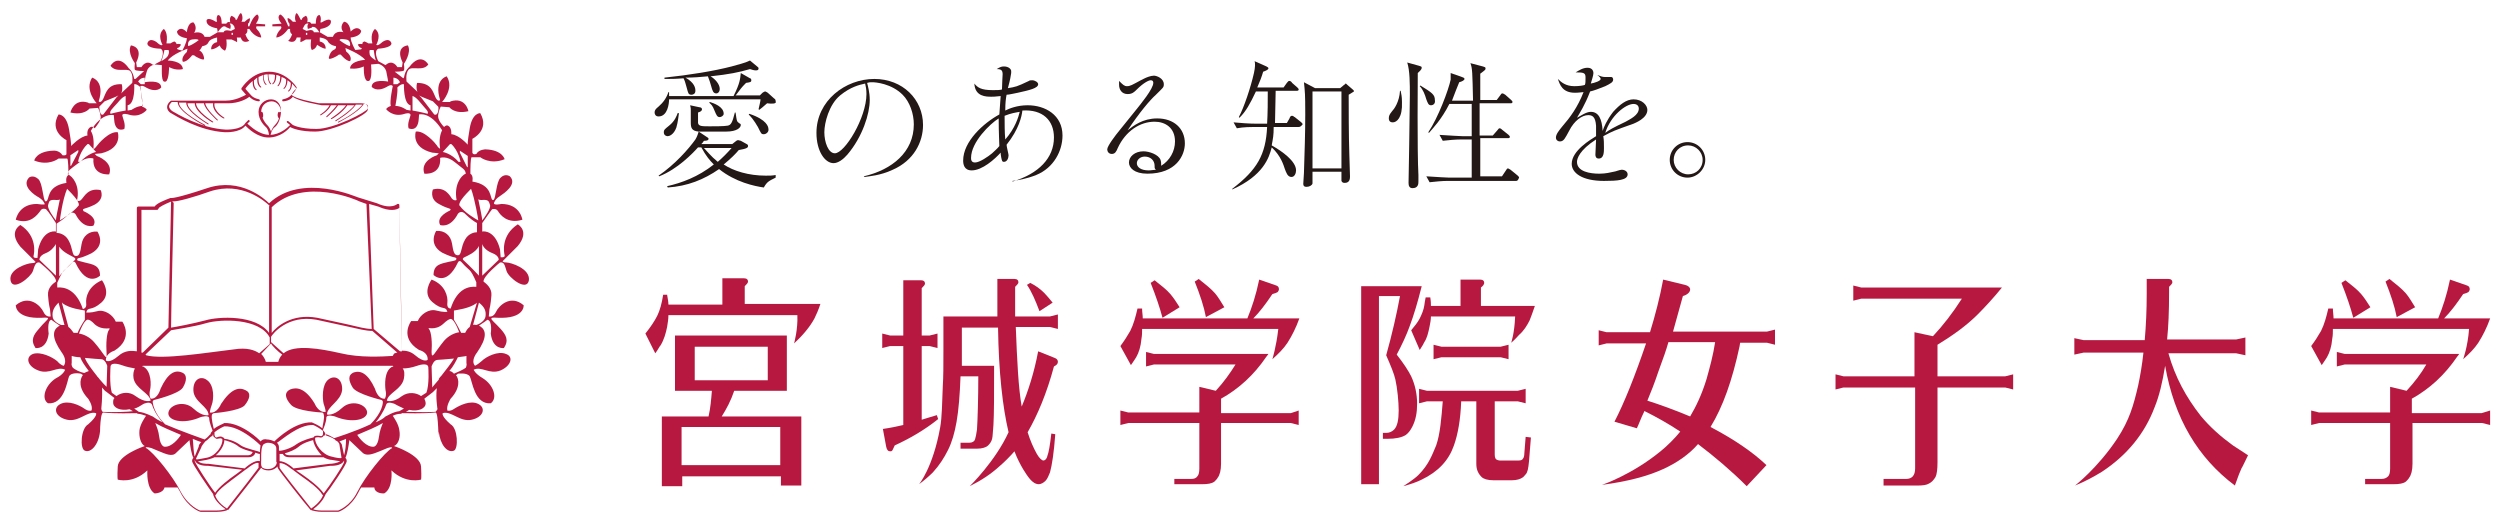
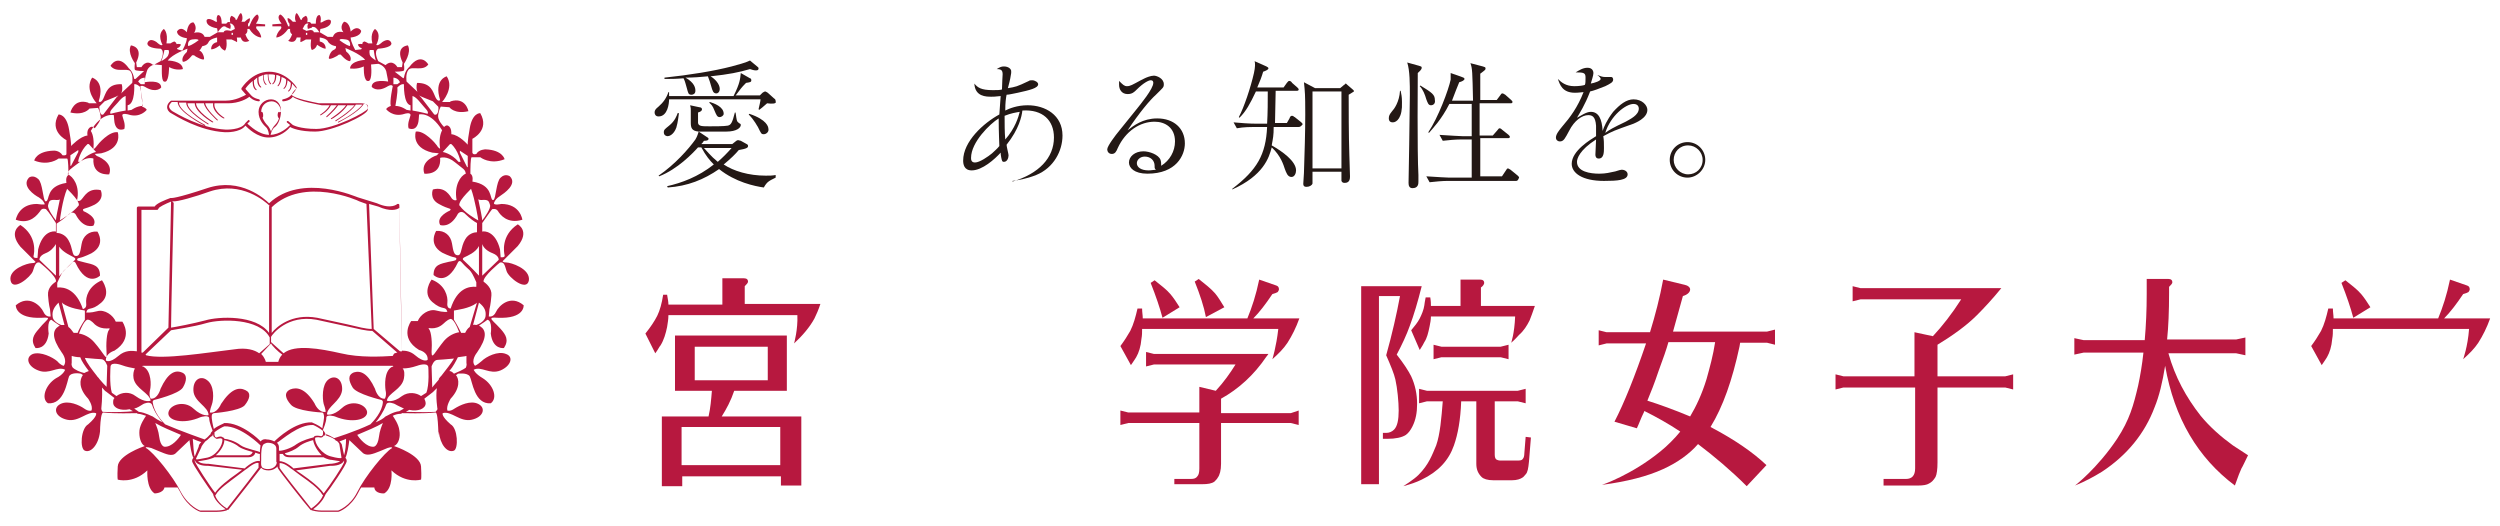
<svg xmlns="http://www.w3.org/2000/svg" version="1.1" id="レイヤー_1" x="0px" y="0px" width="380px" height="80px" viewBox="0 0 380 80" style="enable-background:new 0 0 380 80;" xml:space="preserve">
  <style type="text/css">
	.st0{fill:#231815;}
	.st1{fill:#B7183F;}
</style>
  <g>
    <g>
      <g>
        <path class="st0" d="M116.6,15.7c-0.7,0.6-0.9,0.8-1.2,1l-0.1-0.1c0.1-0.5,0.3-1.2,0.3-1.5h-13.9c0,0.6-0.2,2.6-1.6,2.6     c-0.5,0-0.6-0.4-0.6-0.6c0-0.3,0.1-0.5,0.6-0.9c0.7-0.6,1.2-1.3,1.5-2.2h0.1c0,0.3,0,0.3,0,0.6h9.8c1-2,1-2.6,1.1-3.5l1.4,0.8     c0.1,0,0.2,0.1,0.2,0.3c0,0.3-0.2,0.3-0.8,0.4c-0.8,0.8-0.8,0.9-1.5,1.8l-0.1,0.1h3.7l0.4-0.4c0,0,0.3-0.2,0.4-0.2     c0.1,0,0.4,0.2,0.4,0.2l1,0.9c0.1,0,0.2,0.2,0.2,0.4C118.1,15.8,117.3,15.8,116.6,15.7z M116.1,28.5c-1.4-0.2-4.3-0.8-6.8-2.8     c-2.3,1.6-4.8,2.6-7.8,2.8l-0.1-0.2c2.2-0.5,4.7-1.4,7.1-3.3c-0.6-0.6-1.2-1.3-1.9-2.6h-0.5c-0.8,0.9-3.1,3.3-5.9,4.4l-0.1-0.1     c2.5-1.7,4.6-4.1,5.6-5.5c0.3-0.5,0.4-0.9,0.5-1.2c-1.1-0.1-1.2-0.6-1.2-1.4c0-0.3,0-1.6,0-1.8c0-0.3,0-0.4-0.1-0.8l1.4,0.3     c0.2,0,0.4,0.1,0.4,0.3c0,0.3-0.3,0.4-0.6,0.5c0,0.3,0,1.4,0,1.6c0.1,0.5,0.6,0.5,1.8,0.5c0.6,0,2.2,0,2.7-0.1     c0.5-0.1,0.7-0.4,1.1-2h0.1c0.1,0.4,0.1,1.1,0.3,1.4c0,0,0.3,0.3,0.4,0.3c0.1,0.1,0.1,0.1,0.1,0.2c0,0.4-0.6,1-2.2,1     c-0.8,0-1.6,0-4.2,0l1.2,0.8c0.2,0.1,0.3,0.2,0.3,0.3c0,0.3-0.5,0.3-0.7,0.3c-0.2,0.3-0.2,0.3-0.4,0.5h4.7l0.5-0.4     c0,0,0.2-0.2,0.4-0.2c0.1,0,0.3,0.1,0.4,0.1l0.9,0.5c0.2,0.1,0.2,0.2,0.2,0.3c0,0.2-0.1,0.4-1.4,0.6c-0.5,0.6-1.2,1.3-2.3,2.2     c1.5,1,3.8,1.7,6.4,1.7c0.6,0,1,0,1.5-0.1V27C116.9,27.5,116.6,27.6,116.1,28.5z M102.8,19.4c-0.4,1.1-1.1,1.3-1.3,1.3     c-0.2,0-0.6-0.1-0.6-0.6c0-0.4,0.2-0.5,0.8-1c0.9-0.7,1.2-1.6,1.3-1.9h0.2C103,18.8,102.9,19,102.8,19.4z M114.9,10.7     c-0.3,0-0.6-0.1-0.9-0.2c-1.7,0.5-3.2,0.8-6,1.1c0.7,0.4,1.4,1.2,1.4,1.9c0,0.5-0.3,0.7-0.5,0.7c-0.5,0-0.6-0.4-0.8-1.1     c-0.1-0.4-0.3-1-0.5-1.5c-0.9,0.1-2.3,0.2-3.4,0.2c1.4,0.8,1.5,1.6,1.5,2c0,0.5-0.4,0.6-0.6,0.6c-0.5,0-0.5-0.3-0.7-1     c-0.2-0.6-0.2-0.9-0.5-1.5c-1.2,0.1-1.9,0.1-2.9,0.1v-0.2c3.8-0.4,7.5-1,10.2-1.7c1-0.3,2-0.5,2.8-0.9l1.2,1     c0.1,0.1,0.1,0.1,0.1,0.2C115.3,10.6,115.2,10.7,114.9,10.7z M107,22.5c0.4,0.4,1,1.2,2.1,2.1c0.7-0.6,1.4-1.3,2.1-2.1H107z      M109.4,17.8c-0.4,0-0.5-0.3-0.8-1c-0.3-0.8-0.5-0.9-0.8-1.2l0.1-0.1c0.6,0.2,2.1,0.7,2.1,1.8C110,17.6,109.6,17.8,109.4,17.8z      M116.1,20.4c-0.4,0-0.4-0.1-0.9-1.1c-0.1-0.1-0.5-1-1.4-1.9l0.1-0.1c2.7,0.9,2.9,2,2.9,2.3C116.9,20,116.5,20.4,116.1,20.4z" />
      </g>
      <g>
-         <path class="st0" d="M131.3,26.8c4.3-1,7.6-3.7,7.6-7.9c0-1.6-0.6-3.4-1.7-4.5c-1.7-1.7-4.1-1.9-4.6-1.9c-0.4,0-0.5,0-0.8,0.1     c0.1,0.4,0.4,1.4,0.4,2.6c0,2.1-1.1,5.6-3.4,8.3c-0.6,0.7-1.4,1.3-2.1,1.3c-1.3,0-2.6-1.8-2.6-4.6c0-4.9,4.4-8.2,8.8-8.2     c4.3,0,7.4,3.1,7.4,7c0,2.6-1.4,5.4-4.6,6.8c-1.9,0.9-3.7,1-4.3,1.1L131.3,26.8z M127.7,14.5c-1.7,1.4-2.4,4.2-2.4,5.6     c0,1.5,0.6,3.2,1.6,3.2c1.5,0,4.8-5.4,4.8-9c0-0.7-0.1-1.2-0.2-1.6C130.6,12.9,129.3,13.2,127.7,14.5z" />
-       </g>
+         </g>
      <g>
        <path class="st0" d="M153.9,27.6c4-1.2,6.3-3.6,6.3-6.7c0-2.6-1.7-4.3-4.8-4.1c-0.1,0.9-0.5,2.8-2.4,5.2c0,0.3,0.3,1.4,0.3,1.6     c0,0.4-0.2,1-0.7,1c-0.3,0-0.3-0.2-0.4-0.6c0-0.1-0.1-0.4-0.1-0.8c-0.9,1-2.8,2.7-4.4,2.7c-1.2,0-1.3-1-1.3-1.5     c0-2.9,3.1-5.7,5.5-7l0.2-2.8c-0.8,0.1-1.2,0.1-1.4,0.1c-0.8,0-2.5,0-2.6-2c0.5,0.6,1,1,2.8,1c0.6,0,1.1,0,1.4-0.1     c0-0.8,0.1-2.1,0.1-2.3c0-0.6-0.2-0.8-0.9-0.8c0.5-0.3,0.7-0.4,1.1-0.4c0.7,0,1.1,0.4,1.1,0.7c0,0,0,0.2,0,0.3     c-0.1,0.6-0.1,0.8-0.5,2.3c1.2-0.2,1.3-0.2,3.2-1.1c0.1-0.1,0.3-0.1,0.5-0.1c0.4,0,0.9,0.3,0.9,0.6c0,0.6-1.3,0.9-3.1,1.3     c-0.6,0.1-1.3,0.3-1.7,0.3c-0.1,0.5-0.2,1.2-0.2,2.4c0.6-0.3,1.8-0.8,3.4-0.8c2.7,0,5.3,1.5,5.3,4.6c0,2.3-1.3,4.9-4,6     c-1.5,0.6-2.8,0.8-3.6,0.9L153.9,27.6z M151.8,18c-1.3,0.8-4.2,3.6-4.2,6c0,0.2,0,0.7,0.6,0.7c0.7,0,2-0.9,2.6-1.4     c0.3-0.3,0.8-0.7,1.1-1.1C151.9,21.8,151.8,20.2,151.8,18z M155,17c-0.6,0.1-1.3,0.2-2.3,0.6c0,1.1,0,2.6,0.1,3.6     C154.3,19.5,154.8,17.8,155,17z" />
      </g>
      <g>
        <path class="st0" d="M171.3,13.1c0.5,0,0.8-0.2,2.1-0.9c0.4-0.2,0.4-0.2,0.6-0.3c0.2-0.1,0.9-0.4,1.4-0.4c0.4,0,1.5,0.4,1.5,1.3     c0,0.5-0.1,0.5-1.2,1.6c-0.9,0.8-2.5,2.7-4.3,5.4c0.9-0.7,2.3-1.8,4.5-1.8c2.5,0,4.2,1.5,4.2,3.8c0,1.8-1.3,4.6-5.7,4.6     c-2,0-2.8-0.9-2.8-1.7c0-0.9,0.9-1.7,2.2-1.7c0.9,0,2.3,0.5,2.6,1.3c0.1,0.3,0.1,0.6,0.1,0.9c1.3-0.8,2.1-2.2,2.1-3.7     c0-2.1-1.5-3-3.1-3c-2.2,0-4.4,1.4-5.6,4c-0.2,0.5-0.4,0.9-0.9,0.9c-0.5,0-0.7-0.4-0.7-0.7c0-0.5,1.3-2.2,1.8-2.8     c0.8-1,1.7-2.1,2.5-3.1c0.8-1,2.7-3.3,2.7-4.2c0-0.1,0-0.4-0.4-0.4c-0.3,0-1.1,0.4-2.1,1.4c-0.4,0.4-0.7,0.7-1.4,0.7     c-0.9,0-1.3-0.7-1.3-1.4c0-0.1,0-0.3,0-0.6C170.7,12.9,170.9,13.1,171.3,13.1z M175.5,25.2c0-0.8-0.6-1.4-1.5-1.4     c-0.7,0-1.2,0.5-1.2,1c0,0.6,0.6,1.1,1.8,1.1c0.4,0,0.8-0.1,1.1-0.1C175.5,25.6,175.5,25.6,175.5,25.2z" />
      </g>
      <g>
        <path class="st0" d="M197.4,19.3h-3.8c0,1.3-0.1,1.7-0.3,2.8c1.6,0.9,3.7,2.4,3.7,3.8c0,0.4-0.2,1-0.7,1c-0.6,0-0.8-0.7-1-1.2     c-0.2-0.6-0.6-2-2-3.3c-0.4,1.6-1.3,4.3-6,6.4l0-0.1c3.8-2.9,5.1-5.2,5.3-9.4h-1.9c-0.4,0-1.7,0-2.7,0.2l-0.5-0.9     c1.1,0.1,2.4,0.2,3.5,0.2h1.6c0.1-1.7,0.1-3.4,0.1-4.9h-1.8c-0.9,1.9-1.5,3-2.5,4l-0.1-0.1c0.8-1.5,1.8-4.5,2.3-6.7     c0.2-0.9,0.2-1.5,0.1-1.8l1.8,0.8c0.1,0.1,0.3,0.1,0.3,0.3c0,0.2-0.5,0.4-0.8,0.5c-0.2,0.7-0.5,1.5-0.9,2.4h4l0.5-0.7     c0.2-0.2,0.2-0.3,0.4-0.3c0.1,0,0.3,0.1,0.4,0.3l0.8,0.7c0.1,0.1,0.2,0.2,0.2,0.3c0,0.2-0.2,0.2-0.3,0.2h-3.2     c0,0.7-0.1,4.1-0.1,4.9h1.8l0.4-0.7c0.1-0.3,0.2-0.4,0.4-0.4s0.3,0.2,0.4,0.2l1,0.8c0.1,0.1,0.2,0.2,0.2,0.3     C197.7,19.3,197.5,19.3,197.4,19.3z M205,14.4c0,1.9,0,6.2,0.1,9.1c0,0.5,0.1,2.8,0.1,3.3c0,0.3,0,1-0.8,1     c-0.3,0-0.4-0.1-0.5-0.3c0,0,0-0.9,0-1.4h-4.4c0,0.3,0,1.7,0,1.8c-0.1,0.3-0.5,0.5-0.9,0.5c-0.5,0-0.5-0.3-0.5-0.5     c0-0.2,0.1-1.4,0.1-1.6c0.1-3,0.2-6.2,0.2-8.9c0-1,0-3-0.1-3.9c0-0.3-0.1-0.7-0.1-1l1.7,0.9h3.8l0.6-0.5c0.2-0.1,0.2-0.2,0.2-0.2     c0.1,0,0.1,0,0.3,0.2l0.7,0.6c0.2,0.2,0.3,0.2,0.3,0.4C205.7,14,205.6,14,205,14.4z M203.9,13.9h-4.4v11.7h4.4V13.9z" />
      </g>
      <g>
        <path class="st0" d="M211.7,18.6c-0.6,0-0.6-0.5-0.6-0.6c0-0.4,0.1-0.6,0.5-1.1c0.3-0.3,1.1-1.4,1.2-3.1h0.1     c0.1,0.5,0.2,0.9,0.2,1.7C213.2,17.9,212.3,18.6,211.7,18.6z M215.5,11.1c0,0.5-0.1,11.9,0.1,15.5c0,0.1,0,0.9,0,1     c0,0.3,0,1-0.9,1c-0.5,0-0.6-0.4-0.6-0.8c0-0.3,0.1-5.2,0.1-5.8c0-0.9,0.1-7,0.1-7.6c0-1.6,0-3.7-0.4-4.9l1.8,0.5     c0.3,0.1,0.4,0.1,0.4,0.3C216.1,10.6,215.7,10.9,215.5,11.1z M217.5,16c-0.4,0-0.5-0.4-0.7-0.9c-0.2-0.7-0.5-1.5-1-2l0.1-0.1     c1.8,1.1,2.2,1.4,2.2,2.2C218.2,15.7,217.9,16,217.5,16z M230.4,27.5H220c-0.7,0-1.9,0.1-2.7,0.2l-0.5-0.9     c1.6,0.1,3.1,0.2,3.5,0.2h3.4v-5.8H222c-0.7,0-1.9,0.1-2.7,0.2l-0.5-0.9c1.6,0.1,3.1,0.2,3.5,0.2h1.4c0-1.7,0-1.9,0-3.3     c0-0.5,0-1.4,0-1.6h-3.4c-1.2,2.4-2.6,3.8-3.1,4.4l-0.1-0.1c1.5-2.2,3.1-6.5,3.4-8c0-0.3,0-0.8,0-1l1.7,0.6     c0.2,0.1,0.4,0.1,0.4,0.3c0,0.2-0.4,0.4-0.8,0.5c-0.3,0.7-0.6,1.5-1.1,2.8h3.2c-0.1-4.4-0.1-4.9-0.4-5.7l1.9,0.5     c0.3,0.1,0.4,0.1,0.4,0.3c0,0.2,0,0.2-0.8,0.8c0,0.4,0,0.6,0,0.9v3.1h2.5l0.6-0.8c0.1-0.2,0.2-0.2,0.3-0.2s0.2,0.1,0.4,0.2     l0.9,0.8c0.1,0.1,0.2,0.2,0.2,0.3c0,0.2-0.2,0.2-0.3,0.2h-4.7v4.9h2l0.7-0.8c0.2-0.2,0.2-0.3,0.3-0.3c0.1,0,0.2,0,0.4,0.2l1,0.8     c0.1,0.1,0.2,0.2,0.2,0.3c0,0.2-0.2,0.2-0.3,0.2h-4.2c0,0.9,0,5,0,5.8h3.3l0.6-0.9c0.1-0.2,0.2-0.3,0.3-0.3     c0.1,0,0.2,0.1,0.4,0.2l1.1,0.9c0.1,0.1,0.2,0.2,0.2,0.3C230.7,27.5,230.6,27.5,230.4,27.5z" />
      </g>
      <g>
        <path class="st0" d="M243.3,12c0-0.1-0.1-0.3-0.5-0.6c0.5,0.2,0.8,0.3,1.1,0.3c0.1,0,0.8,0,1,0c0.2,0,0.3,0.2,0.3,0.4     c0,0.4-0.4,0.6-1.2,1c-1,0.4-1.8,0.7-2.3,0.8c-0.8,2.1-1.6,3.3-2,4c0.6-0.3,1.4-0.9,2.1-0.9c1.2,0,1.7,1.1,1.8,2.9     c0.2-0.6,0.6-1.6,1.6-2.9c1-1.1,2-1.9,3.1-1.9c1.3,0,2.1,0.9,2.1,1.6c0,1.3-1.9,2-2.1,2.1c-3.1,1.1-3.1,1.1-4.6,1.9     c0.1,0.6,0.1,1.1,0.1,1.8c0,0.6,0,1.6-0.8,1.6c-0.5,0-0.5-0.5-0.5-0.6c0-0.3,0.1-1.9,0.1-2.3c-2.5,1.6-2.9,2.9-2.9,3.4     c0,1.5,2,1.8,3.4,1.8c1,0,1.7-0.2,2.2-0.3c0.2,0,0.9-0.3,1.2-0.3c0.5,0,0.9,0.3,0.9,0.7c0,0.9-1.6,1-3.6,1     c-3.3,0-4.9-1.2-4.9-2.6c0-2,2.9-3.7,3.7-4.2c0-0.4,0-0.8,0-1.6c-0.1-1.4-0.6-1.6-1.2-1.6c-0.9,0-2.1,0.8-2.9,2.4     c-0.6,1.1-0.8,1.6-1.4,1.6c-0.3,0-0.6-0.2-0.6-0.6c0-0.5,0.5-1.1,0.9-1.6c1.3-1.5,2.4-3,3.3-5.3c-0.2,0-0.7,0.1-1.3,0.1     c-1.9,0-2.3-1.2-2.6-2.1c0.5,0.5,1.2,1.1,2.5,1.1c0.7,0,1.4-0.1,1.6-0.2c0.1-0.2,0.1-0.6,0.1-1.1c0-0.7-0.2-0.8-1.5-0.8     c0.5-0.3,1.1-0.7,1.8-0.7c0.8,0,0.9,0.6,0.9,0.8c0,0.4-0.3,1.2-0.4,1.6C242.4,12.6,243.3,12.3,243.3,12z M247.1,18.5     c0.7-0.4,2-1,2-2c0-0.2-0.1-0.7-0.8-0.7c-1.2,0-3.5,1.8-4.3,4.4C244.5,19.8,245.2,19.4,247.1,18.5z" />
      </g>
      <g>
        <path class="st0" d="M253.8,24.3c0-1.5,1.2-2.7,2.7-2.7c1.5,0,2.7,1.2,2.7,2.7c0,1.5-1.3,2.7-2.7,2.7     C255,27,253.8,25.8,253.8,24.3z M258.8,24.3c0-1.2-1-2.2-2.2-2.2c-1.3,0-2.2,1-2.2,2.2c0,1.2,1,2.2,2.2,2.2     C257.8,26.5,258.8,25.6,258.8,24.3z" />
      </g>
    </g>
    <path class="st1" d="M41.2,15.1c-1,0-1.9,0.8-1.9,1.9c0,1.3,0.9,2.1,1.1,2.3c0.4,0.3,0.5,1.2,0.5,1.3c0,0.1,0.1,0.1,0.1,0.1   c0.1,0,0.1,0,0.1-0.1c0,0,0.2-1,0.7-1.3c0.5-0.4,0.9-1.4,0.9-2.3C42.8,16,42.2,15.1,41.2,15.1 M42.5,17.1c0-0.1-0.1-0.1-0.1-0.1   c-0.1,0-0.2,0.2-0.2,0.5c0,0.2,0.1,0.4,0.2,0.5c-0.1,0.4-0.4,0.8-0.6,1c-0.3,0.3-0.5,0.7-0.6,1c-0.1-0.3-0.3-0.7-0.5-0.9   c-0.3-0.3-0.6-0.7-0.8-1.2c0.1-0.1,0.1-0.2,0.1-0.4c0-0.3-0.1-0.5-0.2-0.5c0,0-0.1,0-0.1,0v0c0-0.9,0.7-1.6,1.6-1.6   c0.8,0,1.4,0.8,1.4,1.6C42.6,17,42.6,17,42.5,17.1 M77,39.9c-0.6,0-0.6-0.2-0.6-0.2l2.3-2.3c1.9-2.3,0-3.3,0-3.3   c-2.6,1.7-2.1,4.3-2,4.7c0.1,0.4-0.6,0.3-0.6,0.3L76,37.9c-0.7-2.8-2.4-2.8-2.7-2.7l0-1.3c0.3-0.4,1.1-1.6,1.5-2.1   c0,0,0.6-0.2,0.9,0.3c0.3,0.5,1.4,2,3.7,1.3c0,0-0.3-2.4-3.2-2.4c0,0-1.3,0.3-1.1-0.2c0.2-0.4,0.3-0.6,0.9-1c0.6-0.4,2.7-1.8,1.5-3   c0,0-0.7-0.5-1.4,0.2c-0.7,0.6-0.7,3.2-1.1,3.4c0,0-0.1,0-0.1,0c-0.5-0.1,0.1-2.3-3.1-2.8c0,0,0.2-0.9-0.3-1.2c0-0.6,0-2.5,0.2-2.5   c0.2,0,1.3,0,1.3,0s1.5,1.2,3.7,0.3c0,0-0.3-1.4-2.9-1.5c0,0-1,0-1.4,0.7c0,0-0.5,0.2-0.6-0.2c0-0.3,0-2.1,0-2.1s2.7-1.3,1.2-3.9   c0,0-1.2-0.1-1.6,2.3c-0.4,2.3-0.3,2.5-0.3,2.5c0,0-1.3-1.5-2.5-1.6c0,0,0.1-1-0.5-1.3c-0.2-0.1-0.4,0-0.6,0.2   c-0.3-0.3-1-1.1-0.9-1.8c0.1-0.8,0.4-1.3,0.4-1.3l1.3,0.1c0,0,0.8,1.1,2.9,0.6c0,0-0.4-2.2-2.7-1.5l-0.1,0.1l-1.2,0   c0,0,1.9-2.1,0.7-3.9c0,0-2,0.5-1,3.6c0,0-0.3,0.4-0.7-0.4c-0.4-0.8-0.6-2.2-2.8-2.2c0,0-0.2,0.6,0,1.2c0,0.1,0.1,0.2,0.1,0.2   l-1.7-1.6c0,0-0.2-1.2,0.3-1.8c0.5-0.6,2.2,0.3,3-0.8c0,0-1.1-2-2.9,0.4c0,0-0.6,0.4-0.8,1.6l-0.1,0.1L60,10.9c0,0,1.3,0,1.4-0.2   c0.1-0.2,0-1,0-1S62.6,8,62,6.9c0,0-2,0.1-0.8,2.6l-0.1,0.7h-0.7c0,0-0.7-1.3-1.8-0.3l-1.1-0.6c0,0-0.8-1.5,0-1.9c0,0,2-0.1,2-0.8   c0,0-0.2-1-1.4-0.2c0,0-0.7,0.7-0.9,0.4c0,0,0.9-1.6-0.2-2.4c0,0-0.8,0.6-0.4,2.2l-0.6,0c0,0-0.3-0.2-0.6-0.3c0,0-0.4,0.1-0.3,0.4   c0,0-0.6-0.1-0.7,0.1c0,0,0.2,0.5,0.6,0.5l-0.1,0.2L54,7.6c0,0-0.7-1.2-0.7-1.9c0,0,1.5-0.1,1.6-1c0,0-0.5-1-1.6,0.1   c0,0-0.1-1.4-1-1.5c0,0-0.8,0.7-0.1,1.6c0,0-1.2-0.4-1.6,0.7l-0.8,0l-1.2-0.7l-0.9,0c-0.1-0.6-1.1-0.2-1.1-0.2l-0.6-0.3L46.2,4   c0.3-0.6,0.7-0.4,0.7-0.4c-0.3,0.2-0.1,0.8-0.1,0.8l0.6-0.2c0,0,0-0.2,0.3-0.1c0.4,0,0.9,0.9,0.9,0.9l0.1-0.6c0,0,1.7-0.2,1.6-1.2   c0,0-0.1-0.6-1.4,0.2l-0.2,0c0,0,0.2-0.7-0.1-1.1c0,0-0.6-0.2-0.6,1.3l-0.7,0c0,0-0.1-0.4-0.6-0.2c0,0,0.2-0.7-0.2-1   c0,0-0.7,0.3-0.6,0.6l-0.2,0c0,0-0.4-0.9-0.6-1c-0.2,0-0.4,0.9-0.1,1.3h-0.5c0,0-0.6-0.7-0.8-0.5c0,0,0,0.5,0.3,0.8V4h-0.2   c0,0-0.5-1.5-1.2-1.8c0,0-0.7,0.3,0.2,1.4l-1.4,0.1l0,0.3l1.3,0c0,0,0.2,0.2-0.1,0.5c-0.3,0.3-0.6,0.8-0.6,1.2c0,0,0.9,0,1.8-1.3   l0.3,0c0,0-0.1,0.6,0.3,0.8c0,0-0.2,0.7-0.6,1c0,0,1,0.6,1.3-0.5h0.6c0,0-0.1,0.7,0,0.7c0.1,0,0.8-0.4,0.8-0.4l0.8,0   c0,0-0.2,1.2,0.1,1.6c0,0,0.6-0.1,0.8-0.8c0,0,0.8,0.6,1.3,0.6c0,0,0.1-0.9-0.9-1.1V5.7c0,0,1.1,0.1,1.3,0.7C50.3,6.9,50.9,7,51,7   c0.1,0,0.2,0.4-0.3,0.6c-0.5,0.2-0.8,1.2-0.7,1.3c0.1,0.2,1.2-0.3,1.5-0.6l0.3,0c0,0,0.8,1,1.4,1c0,0,0.5-0.6-0.6-1.5l-0.1-0.5   c0,0,2.3,0.9,3,1.8c0,0-2.2,0.1-2.3,1.3c0,0,1,0.2,2.1-0.3c0,0-0.1,1.9,0.5,2.2c0,0,0,0,0.1,0c0.6,0.2,0.6-1.5,0.5-2.5l1.1-0.1   c0,0,0.9,0.2,1.2,1.1c0.2,0.9,0.3,1.6,0.3,1.6s-2.5-0.5-2.5,0.8c0,0,0.7,0.9,2.3,0c0,0,0.7-0.5,0.9-0.1c0,0-0.5,2.3-0.3,3   c0,0-0.6,0.2-0.7,0.5c0,0,1,1.3,2.8,0.7c0,0,0.9-0.3,0.9,0.2c-0.1,0.5-0.5,1.2-0.3,2c0,0,1.2,0.6,1.5-1c0,0,0.1-0.8,0.1-1.1   c0,0,1.7-0.5,3.5,2.4c-0.3,0.6-0.5,1.5-0.3,2.8c0,0-0.3-0.1-0.5-0.5c-0.2-0.3-1.9-2.3-3.2-2.1c0,0-0.8,2.4,2.5,3.2l1,0.1l-0.3,0.3   c0,0-2.6,0.8-1.9,2.8c0,0,2.6,0.3,2.4-2.4c0,0,1-0.4,2.3,0.7c1.2,1,1.5,1,1.6,1.7c-0.8,0.3-1.8,1.8-1.4,4c0,0-0.3,0.2-0.7-0.2   c-0.3-0.4-1-1.9-2.9-1.4c0,0-0.6,1.4,0.9,2.2c1.6,0.9,2,0.6,1.7,1c0,0-2.2,0.9-1.5,2.2c0,0,1.5,0.6,2.7-1.7c0,0,0.5-0.7,1.2,0.1   c0.6,0.6,1.3,1.1,1.7,1.3l0,1.4c-0.4,0-1.3,0.2-1.8,1.1c-0.7,1.2-0.5,2.4-1.1,2.4c-0.6,0-0.7-0.6-0.9-1.8c-0.2-1.2-1.1-2-2.4-1.9   c0,0-1.3,2,0.9,3.3c0,0,1.2,0.6,1.8,0.7c0.6,0.1,0.3,0.4,0.3,0.4s0.1,0.1-1.1,0.3c-1.2,0.3-2.3,0.4-2.3,2c0,0,1.9,1.9,3.7-1.9   c0,0,0.2-0.5,0.6,0c1.2,1.4,1.2,0.7,2.2,3l0,0.7c-1.1-0.1-2.9,0.2-3.9,3.3c-0.2,0-0.6-0.1-0.5-0.9c0.1-0.9-0.3-2.7-2.4-3.5   c0,0-1.5,2,0.1,3.4c1.6,1.4,2,0.5,2.3,1.5c0,0-0.6,0.1-1.7-0.2c-1.1-0.3-2.4,0.6-2.8,1.6h-1c0,0-1.9,2.5,1.2,4.4   c0,0,1.4,0.3,1.3,1.5c0,0-0.5,0.5-1.9-0.7c-0.7-0.6-1.4-0.7-2-0.7l-0.4-22.1c0-0.1,0-0.1-0.1-0.2c-0.1,0-0.1,0-0.2,0   c0,0-0.9,0.9-3.1-0.1l-2.9-0.9c-0.1,0-8.5-3.8-13.5,0.9c-0.6-0.6-4.3-4-9.4-2.3c-4.8,1.6-5.4,1.5-5.5,1.5c0,0-0.1,0-0.1,0   c-0.8,0.3-2.1,0.8-2.4,1.3h-2.5c-0.1,0-0.2,0.1-0.2,0.2v21.8c-0.7-0.1-1.8-0.2-2.8,0.7c-1.4,1.2-1.9,0.7-1.9,0.7   c-0.1-1.1,1.3-1.5,1.3-1.5c3-1.9,1.2-4.4,1.2-4.4h-1c-0.4-1-1.7-1.9-2.8-1.6c-1.1,0.3-1.7,0.2-1.7,0.2c0.3-1,0.7-0.1,2.3-1.5   c1.6-1.4,0.1-3.4,0.1-3.4c-2.1,0.9-2.5,2.6-2.4,3.5c0.1,0.8-0.4,0.8-0.5,0.9c-1-3-2.8-3.4-3.9-3.3l0-0.7c1-2.3,0.9-1.6,2.2-3   c0.4-0.5,0.6,0,0.6,0c1.8,3.8,3.7,1.9,3.7,1.9c0-1.6-1.1-1.7-2.3-2c-1.2-0.3-1.1-0.3-1.1-0.3s-0.3-0.3,0.3-0.4   c0.6-0.1,1.8-0.7,1.8-0.7c2.3-1.3,0.9-3.3,0.9-3.3c-1.3-0.1-2.2,0.7-2.4,1.9c-0.2,1.2-0.3,1.9-0.9,1.8c-0.6,0-0.4-1.2-1.1-2.4   c-0.5-0.9-1.4-1.1-1.8-1.1l0-1.4c0.3-0.2,1.1-0.7,1.7-1.3c0.8-0.8,1.2-0.1,1.2-0.1c1.2,2.3,2.7,1.7,2.7,1.7   c0.8-1.3-1.5-2.2-1.5-2.2c-0.3-0.5,0.1-0.2,1.7-1c1.6-0.9,0.9-2.2,0.9-2.2c-1.9-0.4-2.5,1-2.9,1.4c-0.3,0.4-0.7,0.2-0.7,0.2   c0.5-2.2-0.6-3.7-1.4-4c0.1-0.7,0.3-0.7,1.6-1.7c1.3-1.1,2.3-0.7,2.3-0.7c-0.2,2.7,2.4,2.4,2.4,2.4c0.7-1.9-1.9-2.8-1.9-2.8   l-0.3-0.3l1-0.1c3.3-0.8,2.5-3.2,2.5-3.2c-1.3-0.2-3,1.8-3.2,2.1c-0.2,0.3-0.5,0.5-0.5,0.5c0.1-1.2,0-2.2-0.4-2.8   c1.7-2.9,3.5-2.4,3.5-2.4c0,0.3,0.1,1.1,0.1,1.1c0.3,1.6,1.5,1,1.5,1c0.2-0.8-0.2-1.5-0.3-2c-0.1-0.5,0.9-0.2,0.9-0.2   c1.8,0.6,2.8-0.7,2.8-0.7c-0.1-0.3-0.7-0.5-0.7-0.5c0.2-0.7-0.3-3-0.3-3c0.2-0.4,0.9,0.1,0.9,0.1c1.6,0.9,2.3,0,2.3,0   c0-1.3-2.5-0.8-2.5-0.8s0-0.7,0.3-1.6c0.2-0.9,1.2-1.1,1.2-1.1l1.1,0.1c0,1-0.1,2.7,0.5,2.5c0,0,0.1,0,0.1,0   c0.5-0.3,0.5-2.2,0.5-2.2c1.1,0.6,2.1,0.3,2.1,0.3c-0.1-1.3-2.3-1.3-2.3-1.3c0.7-1,3-1.8,3-1.8l-0.1,0.5c-1,0.9-0.6,1.5-0.6,1.5   c0.7,0,1.4-1,1.4-1l0.3,0c0.3,0.3,1.4,0.8,1.5,0.6c0.1-0.2-0.2-1.2-0.7-1.3C30.6,7.4,30.7,7,30.8,7s0.7-0.1,0.9-0.6   c0.2-0.5,1.3-0.7,1.3-0.7v0.7c-1,0.2-0.9,1.1-0.9,1.1c0.6,0,1.3-0.6,1.3-0.6c0.2,0.6,0.8,0.8,0.8,0.8C34.6,7.2,34.4,6,34.4,6l0.8,0   c0,0,0.7,0.3,0.8,0.4c0.1,0,0-0.7,0-0.7h0.6c0.3,1.1,1.3,0.5,1.3,0.5c-0.4-0.3-0.6-1-0.6-1c0.4-0.2,0.3-0.8,0.3-0.8l0.3,0   c0.8,1.3,1.8,1.3,1.8,1.3c0-0.4-0.3-0.9-0.6-1.2C38.8,4.2,39,4,39,4l1.3,0l0-0.3l-1.4-0.1c0.8-1.1,0.2-1.4,0.2-1.4   C38.4,2.5,37.9,4,37.9,4h-0.2V3.6c0.3-0.2,0.3-0.8,0.3-0.8c-0.2-0.1-0.8,0.5-0.8,0.5h-0.5C37,2.9,36.8,2,36.6,2c-0.2,0-0.6,1-0.6,1   l-0.2,0c0.1-0.3-0.6-0.6-0.6-0.6c-0.4,0.3-0.2,1-0.2,1c-0.4-0.2-0.6,0.2-0.6,0.2l-0.7,0c0-1.5-0.6-1.3-0.6-1.3   C32.8,2.7,33,3.3,33,3.3l-0.2,0c-1.3-0.8-1.4-0.2-1.4-0.2c-0.1,1,1.6,1.2,1.6,1.2l0.1,0.6c0,0,0.5-0.8,0.9-0.9   c0.4,0,0.3,0.1,0.3,0.1L35,4.4c0,0,0.2-0.6-0.1-0.8c0,0,0.3-0.2,0.7,0.4l0.1,0.4l-0.6,0.3c0,0-1-0.3-1.1,0.2l-0.9,0l-1.2,0.7   l-0.8,0C30.7,4.6,29.5,5,29.5,5c0.6-0.9-0.1-1.6-0.1-1.6c-0.9,0-1,1.5-1,1.5c-1-1.1-1.5-0.1-1.5-0.1c0.1,0.9,1.5,1,1.5,1   c0,0.7-0.7,1.9-0.7,1.9L27,7.5l-0.1-0.2c0.4,0,0.6-0.5,0.6-0.5c-0.1-0.2-0.7-0.1-0.7-0.1c0.1-0.2-0.3-0.4-0.3-0.4   c-0.3,0.1-0.6,0.3-0.6,0.3l-0.6,0c0.3-1.7-0.4-2.2-0.4-2.2c-1.1,0.9-0.2,2.4-0.2,2.4c-0.2,0.3-0.9-0.4-0.9-0.4   c-1.2-0.8-1.4,0.2-1.4,0.2c0,0.8,2,0.8,2,0.8c0.8,0.4,0,1.9,0,1.9l-1.1,0.6c-1.1-1-1.8,0.3-1.8,0.3h-0.7l-0.1-0.7   c1.2-2.4-0.8-2.6-0.8-2.6c-0.6,1.1,0.6,2.7,0.6,2.7s-0.1,0.8,0,1c0.1,0.2,1.4,0.2,1.4,0.2l-1.3,1.2L20.4,12   c-0.2-1.2-0.8-1.6-0.8-1.6C17.9,8,16.8,10,16.8,10c0.8,1.1,2.4,0.3,3,0.8c0.5,0.6,0.3,1.8,0.3,1.8l-1.7,1.6c0-0.1,0.1-0.1,0.1-0.2   c0.2-0.6,0-1.2,0-1.2c-2.2-0.1-2.4,1.4-2.8,2.2c-0.4,0.8-0.7,0.4-0.7,0.4c1-3.1-1-3.6-1-3.6c-1.2,1.9,0.7,3.9,0.7,3.9l-1.2,0   l-0.1-0.1c-2.2-0.7-2.7,1.5-2.7,1.5c2.1,0.5,2.9-0.6,2.9-0.6l1.3-0.1c0,0,0.3,0.5,0.4,1.3c0.1,0.6-0.6,1.4-0.9,1.8   c-0.2-0.2-0.4-0.3-0.6-0.2c-0.7,0.3-0.5,1.3-0.5,1.3c-1.1,0.1-2.5,1.6-2.5,1.6c0,0,0.1-0.2-0.3-2.5c-0.4-2.4-1.6-2.3-1.6-2.3   c-1.5,2.6,1.2,3.9,1.2,3.9s0,1.7,0,2.1c0,0.3-0.6,0.2-0.6,0.2c-0.5-0.8-1.4-0.7-1.4-0.7c-2.6,0.1-2.9,1.5-2.9,1.5   c2.2,0.9,3.7-0.3,3.7-0.3s1.1,0,1.3,0c0.2,0,0.2,2,0.2,2.5c-0.5,0.3-0.3,1.2-0.3,1.2c-3.2,0.5-2.5,2.7-3.1,2.8c0,0-0.1,0-0.1,0   c-0.4-0.3-0.4-2.8-1.1-3.4c-0.8-0.7-1.4-0.2-1.4-0.2c-1.2,1.3,0.9,2.7,1.5,3c0.6,0.4,0.7,0.6,0.9,1C6.9,31.2,5.6,31,5.6,31   c-2.8,0-3.2,2.4-3.2,2.4c2.2,0.8,3.3-0.8,3.7-1.3C6.4,31.5,7,31.8,7,31.8c0.4,0.4,1.2,1.6,1.5,2.1l0,1.3c-0.4-0.1-2-0.1-2.7,2.7   l-0.1,1.3c0,0-0.7,0.1-0.6-0.3c0.1-0.4,0.6-3-2-4.7c0,0-1.9,1,0,3.3l2.3,2.3c0,0,0,0.2-0.6,0.2c-0.6,0-3.5,0.9-3.2,2.6   c0.3,1.8,3.1-0.5,3.4-1.4c0.3-1,0.5-1.4,1-1.3c0,0,2.7,2.1,2.5,2.9c-0.4,0.3-1.3,0.9-1.2,2.1c0.1,1.4,0.3,2.1,0.3,2.1l0.1,1.1   c0,0-0.7,0.2-1.1-0.7c-0.4-0.9-2.2-2.7-4.2-1c0,0-0.1,2.1,4,1.9c0,0,0.9-0.1,0.9,0.1c0,0.2-0.7,0.7-1.4,1.6   c-0.8,0.9-1.3,1.7-0.5,2.9c0,0,1.7,0.3,2-2.2c0,0-0.3-1.9,0.4-2.1c0,0,0.8,0.6,1.3,0.9c-0.1,0-0.1,0.1-0.2,0.1   c-0.9,0.6-1.1,1.7,0.5,4c0,0,0.9,1.1,0.3,2c0,0-0.4,0-1-0.7c-0.7-0.6-2.5-1.5-3.7-1.1c-1.2,0.5-0.8,1.9,0.8,2.5   c1.7,0.7,2.9-0.7,4.1-0.1c0,0-0.2,0.7-1.4,1.3c-1.6,1-2.3,3.1-1.2,3.8c2.5,0.2,2.9-3.4,3.2-4.1c0.4-0.7,1.8-0.4,1.8-0.4   c0.1,0.1,0.2,0.1,0.3,0.2c-0.5,0.7-0.7,2,0.8,3.6c0,0,0.8,1.1,0.5,1.8c0,0-0.4,0.2-1.1-0.3c-0.7-0.5-2.4-1.3-3.6-0.7   c-1.2,0.6-0.8,2,1,2.4c1.8,0.4,3.1-1.4,4.4-1c0,0,0.3,0.4-1.2,1.7c-1.1,0.6-1.3,3.7-0.5,4c0.9,0.4,2.1-0.9,2.3-2.9   c0,2.1-0.1-2.9,0.5-2.9c1.9,0.2,4.5,0.1,5.1,0.1c0,0,0.1,0.1,0.2,0.1c0.4,0,0.8,0.2,1.2,0.3c-0.2,0.3-0.9,1.3-1,2.2   c-0.1,1,0.2,2.1,0.8,2.4c0,0,0,0,0,0c-0.3,0.1-4,1.4-4.1,3.1c-0.1,1.7,0,2,0,2s2.3,0.7,4.5-1.4c0,0-0.2,2.7,1.1,3.5   c0,0,1.3,0,1.5-0.9l2,0c0.1,0.2,0.3,0.5,0.4,0.7c1.2,2.4,3,3,3.1,3h2.5c0.8,0,1.4-0.2,1.4-0.2c0.1,0,0.1-0.1,0.1-0.1c0,0,0,0,0,0   c0.1,0,0.2,0,0.2,0c0.8-1,4.8-6.1,5-6.4c0,0,0,0,0,0c0,0,0.1,0.1,0.1,0.1c0.2,0.2,0.6,0.3,1,0.3c0.7,0,1.1-0.3,1.4-0.6l0,0.1   c0,0,0,0,0,0.1c0.1,0.3,4.1,5.4,5,6.4c0.1,0.1,0.1,0.1,0.2,0c0,0,0,0,0,0c0,0.1,0,0.1,0.1,0.1c0,0,0.7,0.2,1.4,0.2h2.5   c0.1,0,1.9-0.6,3.1-3c0.1-0.2,0.2-0.4,0.4-0.7l2,0c0.1,1,1.5,0.9,1.5,0.9c1.4-0.8,1.1-3.5,1.1-3.5c2.2,2.1,4.5,1.4,4.5,1.4   s0.1-0.3,0-2c-0.1-1.7-3.8-3-4.1-3.1c0,0,0,0,0,0c0.7-0.3,1-1.4,0.8-2.4c-0.1-0.9-0.8-1.9-1-2.2c0.4-0.2,0.8-0.3,1.2-0.3   c0.1,0,0.1,0,0.2-0.1c0.6,0,3.2,0.1,5.1-0.1c0.5-0.1,0.4,5,0.5,2.9c0.2,2,1.3,3.3,2.3,2.9c0.7-0.3,0.6-3.4-0.5-4   c-1.5-1.3-1.2-1.7-1.2-1.7c1.3-0.4,2.6,1.4,4.4,1c1.8-0.4,2.2-1.8,1-2.4c-1.2-0.6-2.8,0.2-3.6,0.7c-0.7,0.5-1.1,0.3-1.1,0.3   c-0.2-0.7,0.5-1.8,0.5-1.8c1.5-1.6,1.3-3,0.8-3.6c0.1,0,0.2-0.1,0.3-0.2c0,0,1.4-0.2,1.8,0.4c0.4,0.7,0.7,4.3,3.2,4.1   c1.1-0.8,0.4-2.8-1.2-3.8c-1.2-0.7-1.4-1.3-1.4-1.3c1.2-0.6,2.4,0.8,4.1,0.1c1.6-0.7,2-2.1,0.8-2.5c-1.2-0.5-3,0.4-3.7,1.1   c-0.7,0.6-1,0.7-1,0.7c-0.7-0.8,0.3-2,0.3-2c1.6-2.3,1.4-3.4,0.5-4c-0.1,0-0.1-0.1-0.2-0.1c0.5-0.3,1.3-0.9,1.3-0.9   c0.8,0.2,0.5,2.1,0.5,2.1c0.3,2.5,2,2.2,2,2.2c0.8-1.2,0.3-2-0.5-2.9c-0.8-0.9-1.5-1.4-1.4-1.6c0-0.2,0.9-0.1,0.9-0.1   c4.2,0.2,4-1.9,4-1.9c-2-1.7-3.8,0.1-4.2,1c-0.4,0.9-1.1,0.7-1.1,0.7l0.1-1.1c0,0,0.2-0.7,0.3-2.1c0.1-1.1-0.8-1.8-1.2-2.1   c-0.1-0.8,2.5-2.9,2.5-2.9c0.6-0.1,0.7,0.3,1,1.3c0.3,1,3.1,3.2,3.4,1.4C80.6,40.8,77.6,39.9,77,39.9 M46.7,5.3l-0.2,0l0-0.3   L46.7,5L46.7,5.3z M53.2,7c-0.6-0.1-1.6-0.9-1.6-0.9c0.1-0.2,0.2-0.2,1-0.1C53.4,6.1,53.2,7,53.2,7 M56.2,8.3c-0.1-0.5,0-0.7,0-0.7   h0.6c0,0,0.2,1.5,0.4,1.7C57.3,9.2,56.3,8.8,56.2,8.3 M59.8,11.8c0,0,0.7,0,1,0.7l-0.4,0.3h-0.6L59.8,11.8z M62.4,16.8l-0.6-0.1   c0,0-0.8-0.6-1.7-0.6c0,0,0.4-2.1,0.3-2.8c0,0,0.5-0.6,1-0.5c0,0-0.1,3,1,3.2V16.8z M65,17.3c0,0-1.1-0.3-2.3-0.5v-2.2   c0,0,0.4,0,1.2,1C64.7,16.6,65.2,16.9,65,17.3 M66,17.4l-2-2.6l-0.3-0.3c0.3,0.2,0.9,0.4,2.1,0.9l0.8,0.8   C66.7,16.2,66.7,17.7,66,17.4 M35.4,5l0,0.3l-0.2,0l0-0.3L35.4,5z M29.2,6c0.8-0.1,0.9,0,1,0.1c0,0-1,0.8-1.6,0.9   C28.6,7,28.4,6.1,29.2,6 M25,7.6h0.6c0,0,0.2,0.2,0,0.7c-0.1,0.5-1.1,1-1.1,1C24.7,9,25,7.6,25,7.6 M22,11.8l0,1h-0.6L21,12.4   C21.3,11.8,22,11.8,22,11.8 M19.4,16c1.2-0.2,1-3.2,1-3.2c0.4-0.1,1,0.5,1,0.5c0,0.7,0.3,2.8,0.3,2.8c-0.9,0-1.7,0.6-1.7,0.6   l-0.6,0.1V16z M19.1,14.6v2.2c-1.2,0.2-2.3,0.5-2.3,0.5c-0.2-0.4,0.2-0.7,1.1-1.7C18.7,14.6,19.1,14.6,19.1,14.6 M15.1,16.2   l0.8-0.8c1.2-0.5,1.8-0.7,2.1-0.9l-0.3,0.3l-2,2.6C15.1,17.7,15.1,16.2,15.1,16.2 M6,39.5c0,0-0.1-0.6,0.9-1   c0.8-0.3,1.3-0.9,1.6-1.4l0,4l0,0.8L6,39.5z M69.7,24.6c-1.1-1.3-2.4-1.5-2.4-1.5l1.1-1.2l0.2,0c1.1,1,1.4,2.7,1.4,2.7L69.7,24.6z    M69.9,23.2l0-0.3l1.2,0.8v1.7l-0.1,0L69.9,23.2z M69.9,31.3c0,0-0.3-0.1,0.2-0.9c0.4-0.6,1.2-1.4,1.5-1.7c0.6,1.6,1.1,4.7,1.1,4.8   C72.3,33.3,70.6,32.3,69.9,31.3 M70.4,39.5c0,0-0.2-0.2,0.2-0.4c0.4-0.2,1.7-0.7,2.2-1.7l0,3.6l0,0.9   C72.5,41.6,71.7,40.7,70.4,39.5 M65.2,50c-0.4-0.4,0.9,0.4,2.2-0.8c0,0,0.6-0.6,1-0.7c0,0,0.5-0.4,1.4,2c-0.7,0.1-1.6,0.5-2.3,1.3   c-1.4,1.7-1.9,3-1.9,1.7C65.7,52.2,65.6,50.5,65.2,50 M63.4,55.6c0,0,1.6-0.6,1.7,0.2c0,0,0.2,2.7-0.3,3.9L64,60.2   c-0.7-0.5-1.9-0.7-2.9,0c-1.4,1.1-2.3,0.7-2.3,0.7c0.2-1.2,2.3-1.7,2.6-3.4c0.1-0.6,0.1-1.2-0.2-1.5C61.9,56,62.5,55.9,63.4,55.6    M57.5,31.4c1.8,0.8,2.8,0.5,3.2,0.2c0,0.6,0.3,18.7,0.4,21.8c-0.1,0-0.2,0-0.3,0l-4-3.4L56.1,31L57.5,31.4z M41.2,31.5   C41.2,31.5,41.2,31.5,41.2,31.5c0.1,0,0.1,0,0.1,0c4.9-4.7,13.2-1,13.3-0.9l1.1,0.4L56.5,50c-0.9,0-2-0.3-3.7-0.7l-4.6-1   c-3.9-0.7-6.2,1.4-6.9,2.3V31.5z M41.2,51.2c0.2-0.4,2.5-3.4,6.9-2.6l4.6,1c1.8,0.4,2.9,0.7,3.9,0.7c0.1,0.1,3,2.6,3.8,3.3   c-0.2,0-0.3,0.1-0.4,0.1c-0.1,0-0.2,0.2-0.3,0.4c-1.6,0.1-5,0.3-7.9-0.4c-3.1-0.7-7-1.4-8.7,0L41.2,52c0,0,0,0,0,0V51.2z    M42.9,53.9c-0.3,0.3-0.5,0.7-0.6,1.1h-1.9c0,0-0.1-0.6-0.7-1.2c0,0,0,0,0,0s1.3-1.4,1.5-1.6C41.3,52.5,42.3,53.5,42.9,53.9    M39.4,53.7C39.4,53.7,39.4,53.7,39.4,53.7c-0.7-0.5-1.9-0.9-3.8-0.6c-4.2,0.5-10.9,1.6-13.4,0.9c0-0.1-0.1-0.1-0.1-0.1l3.9-3.7   c0.4-0.1,3.4-0.5,5.4-1.1c2.1-0.6,8-0.8,9.6,2.2v1L39.4,53.7z M26.3,30.6c0.6,0.1,3.4-0.7,5.6-1.5c4.8-1.6,8.4,1.5,9.1,2.2   c-0.1,0-0.1,0.1-0.1,0.1v19.2c-2-2.8-7.7-2.5-9.7-1.9c-1.9,0.5-4.5,1-5.2,1.1c0-2,0.4-18.9,0.4-18.9c0-0.1-0.1-0.2-0.2-0.2   C26.2,30.7,26.2,30.6,26.3,30.6 M21.5,31.9h2.4c0.1,0,0.1-0.1,0.2-0.2c0-0.2,1-0.7,2-1.1c-0.1,0-0.1,0.1-0.1,0.1   c0,0-0.4,18.9-0.4,19.1c-0.1,0.1-3.1,3-3.9,3.8c0,0-0.1,0-0.2,0V31.9z M16.8,55.7c0.1-0.8,1.7-0.2,1.7-0.2c0.8,0.3,1.5,0.4,2,0.5   c-0.2,0.4-0.3,0.9-0.2,1.5c0.3,1.6,2.4,2.2,2.6,3.4c0,0-0.8,0.4-2.3-0.7c-0.9-0.7-2.1-0.6-2.9,0l-0.7-0.5   C16.6,58.4,16.8,55.7,16.8,55.7 M13.4,48.6c0.4,0,1,0.7,1,0.7c1.3,1.1,2.6,0.3,2.2,0.8c-0.4,0.4-0.5,2.2-0.4,3.6   c0.1,1.4-0.4,0-1.9-1.7c-0.7-0.8-1.6-1.2-2.3-1.3C12.9,48.3,13.4,48.6,13.4,48.6 M11.2,39.1c0.4,0.2,0.2,0.4,0.2,0.4   C10.1,40.7,9.3,41.6,9,42l0-0.9l0-3.6C9.6,38.4,10.9,38.9,11.2,39.1 M13.3,21.9l0.2,0l1.1,1.2c0,0-1.2,0.2-2.4,1.5l-0.3,0   C11.8,24.6,12.2,22.9,13.3,21.9 M10.7,23.6l1.2-0.8l0,0.3l-1.1,2.1l-0.1,0V23.6z M10.2,28.7c0.3,0.3,1.1,1.1,1.5,1.7   c0.5,0.8,0.2,0.9,0.2,0.9c-0.7,0.9-2.3,1.9-2.8,2.2C9.1,33.4,9.5,30.3,10.2,28.7 M7.3,31.2c0.2-0.6,0.1-0.9,1.3-0.8   c0.2,0,0.4,0,0.5-0.1c-0.3,1.4-0.6,2.9-0.6,3.2C8.1,33,7.2,31.7,7.3,31.2 M9.3,49.4C9,49.3,8,48.8,8,48.1c-0.1-0.8,0.2-1.4,0.9-2.1   l0.9,3.4C9.6,49.4,9.5,49.4,9.3,49.4 M10.4,49.7l-1-3.7c0,0,0.1,0,0.1,0.1c1.1,0.8,2.9,1,3.4,1.1c0,0.3,0,1.4,0,1.4   c-0.6,0.9-1,1.7-1.1,2c-0.2,0-0.4,0-0.6,0C10.9,50.2,10.7,49.9,10.4,49.7 M12.8,56.7C12.8,56.8,12.8,56.8,12.8,56.7   c-0.5-0.1-1.5-0.5-1.8-0.9c0,0-0.2-0.4-0.1-0.6c0,0,0-0.4,0-1.1c0.3,0.1,0.8,0.2,1.3,0.2c0.2,0.6,0.7,1.3,1.3,2.1   C13.2,56.5,13,56.6,12.8,56.7 M15.1,57.6c-0.1-0.2-0.3-0.3-0.4-0.5c-0.7-0.9-1.5-1.9-1.8-2.7c1.1,0.1,2.2,0.2,2.5,0.2   c0.6,0,0.9,1,0.9,1l-0.1,3.2C15.9,58.5,15.5,58.1,15.1,57.6C15.1,57.6,15.1,57.6,15.1,57.6 M15.6,62.6c0,0-0.2-0.2-0.2-0.5   c0,0,0.2-1.8,0.1-3.2c0.3,0.3,0.5,0.6,0.6,0.6l1.3,1c-0.2,0.2-0.2,0.4-0.2,0.7c0,0.8,1.1,1.3,2.5,1l0.5,0.3   C19.6,62.6,17.1,62.7,15.6,62.6 M21.1,62.6C21.1,62.6,21.1,62.5,21.1,62.6l-0.7-0.5c0.5-0.1,0.9-0.4,1.4-0.7c0,0,1-0.5,1.3,0.1   c0.4,1.2,1.1,2.1,1.6,2.7c-0.6-0.3-1.1-0.6-1.5-0.9C23.1,63.3,22.1,62.7,21.1,62.6 M27.5,66.1c-0.3,0.5-1.4,1.9-2.5,1.8   c0,0-0.6,0-0.8-1.5c-0.1-0.9-0.4-1.6-0.6-2.1C24.6,64.9,26.1,65.5,27.5,66.1 M32.9,77.6l-2.5,0c0,0-1.7-0.6-2.9-2.8   c-1.2-2.4-4.2-6.1-5.3-6.7c0,0,0-0.1-0.1-0.1c0,0,0.2-0.1,0.9,0.1l1.2,0.5c1,0.4,2,0.9,2.6,0.2l2-1.9c0.1,0.8,0.3,2.2,0.6,2.7   c-0.1,0.1-0.2,0.2-0.2,0.5c0,0.4,2.6,4.2,3.2,5c0,0.2,0.3,1.2,1.9,2.3C34,77.5,33.5,77.6,32.9,77.6 M32.5,66.4   c0.2,0.2,0.4,0.3,0.4,0.3c0,0,0,0,0.1,0c0.5-0.1,0.7-0.1,0.7,0c0.1,0,0.1,0.1,0.1,0.1c0.1,0.9-1,2.6-2.5,2.8   c-0.7,0.1-1.3,0.3-1.5,0.2c0,0,0-0.1,0-0.1l0.8-1.7c0-0.2,0.6-0.9,0.6-0.9c0.5-0.3,0.7-0.7,1-0.8c0.1,0,0.1-0.1,0.1-0.1   c0-0.1,0.1-0.2,0.1-0.2c0,0,0,0,0,0C32.4,66.1,32.4,66.3,32.5,66.4 M34.1,66.9c0.4,0.1,1.5,0.4,2.2,1c0.6,0.4,1.4,0.6,2.1,0.8   c0,0.1-0.2,0.5-0.7,0.5l-4.9,0C33.6,68.5,34.1,67.6,34.1,66.9 M31.6,70.8l5.2,0.6l-0.8,0.6c-1.3,0.9-2.7,2-3.3,2.9   c-0.8-1-3-4.4-3.1-4.8c0-0.1,0-0.1,0-0.2C29.9,70.9,31.5,70.8,31.6,70.8 M30.2,67.9l-0.6,1.5c-0.2-0.6-0.2-1.9-0.3-2.7   c0.4,0.2,1,0.4,1.3,0.5C30.4,67.4,30.2,67.6,30.2,67.9 M34.5,77.3c-1.3-0.8-1.7-1.7-1.8-2c0,0,0.1,0,0.1-0.1c0.5-0.9,2-1.9,3.3-2.9   l1.2-0.9c0,0,0,0,0,0l0.3-0.2c1.1-0.9,1.6-0.9,1.7-0.8c0,0.2,0,0.6,0,0.7C39.1,71.4,36.4,74.9,34.5,77.3 M39.5,69.9   c0,0.1,0,0.2,0,0.2c-0.2-0.1-0.9-0.1-2.1,0.9l-0.2,0.2l-5.5-0.7c-0.4,0-1.2,0-1.6-0.4c0.3,0,0.7-0.1,1.3-0.2   c0.5-0.1,1.3-0.4,1.2-0.4l5.2,0c0.7,0,1-0.5,1-0.7c0.3,0.1,0.5,0.2,0.7,0.2c0,0.2,0,0.3,0,0.4l0,0.2L39.5,69.9z M39.5,68.7   c0,0-0.1,0-0.1,0c0.1-0.1-2.1-0.5-2.8-1c-0.9-0.7-2.1-1-2.5-1c0-0.1-0.1-0.2-0.2-0.2c-0.2-0.2-0.5-0.2-1,0c0,0-0.1,0-0.2-0.1   c0-0.1-0.1-0.2-0.1-0.3c0-0.1,0-0.2,0-0.3c0,0,0,0,0,0c0,0,0,0,0-0.1c0.5-0.4,1.2-0.8,1.5-0.9c2.5-0.1,5.5,2.9,5.5,2.9c0,0,0,0,0,0   C39.6,67.9,39.5,68.3,39.5,68.7 M34.1,64.3c-0.1,0.1-1,0.4-1.6,0.9c-0.1-0.4-0.4-1.6-0.3-2.1c0,0,0-0.2,0.3-0.3   c0,0,3.9-0.3,4.7-1.2c0.8-1,1-1.9,0.1-2.3c-1-0.5-2.2-0.2-3.7,2.1c0,0-0.6,1.5-1.7,1.3c0,0,0-0.4,0.3-1.2c0.3-0.8,0.4-2.9-0.7-3.7   c-1-0.8-2.2-0.1-2.1,1.6c0.1,1.7,2.3,2.4,2.3,3.7c0,0-0.9,0.3-2.3-1c-1.4-1.3-3.6-0.6-3.8,0.6c-0.2,1.2,2.2,1.9,4.9,0.7   c0,0,1.3-0.4,1.3,0.2c0,0.6,0.5,1.8,0.5,1.8l0,0.1C32.2,65.6,32,65.8,32,66c-0.2,0.1-0.3,0.4-0.9,0.8c0,0,0,0,0,0   c0,0-3.7-1.3-6-2.3c-0.5-0.5-1.7-1.8-1.9-3.4c0,0,0-0.2,0.2-0.3c0,0,3.8-0.9,4.4-1.9c0.6-1,0.7-2-0.2-2.3c-1-0.4-2.1,0.1-3.2,2.5   c0,0-0.4,1.6-1.5,1.5c0,0-0.3-0.5-0.1-1.3c0.2-0.8,0.2-2.8-0.9-3.5c-0.1-0.1-0.2-0.1-0.3-0.1c0,0,0.1-0.1,0.1-0.1h38   c0,0,0.1,0.1,0.1,0.1c-0.1,0-0.2,0.1-0.3,0.1c-1.1,0.7-1,2.7-0.9,3.5c0.2,0.8-0.1,1.3-0.1,1.3c-1.1,0.1-1.5-1.5-1.5-1.5   c-1.1-2.4-2.2-2.8-3.2-2.5c-1,0.4-0.8,1.3-0.2,2.3c0.6,1,4.4,1.9,4.4,1.9c0.2,0.1,0.2,0.3,0.2,0.3c-0.1,1.5-1.4,2.9-1.9,3.4   c-2.3,1.1-5.5,2.1-5.5,2.1c0,0,0,0,0,0c-0.5-0.3-1.1-0.6-1.3-0.6c-0.1-0.2-0.2-0.4-0.4-0.6l0-0.1c0,0,0.5-1.1,0.5-1.8   c0-0.6,1.3-0.2,1.3-0.2c2.6,1.1,5,0.5,4.9-0.7c-0.2-1.2-2.4-1.9-3.8-0.6c-1.4,1.3-2.3,1-2.3,1c0-1.2,2.1-2,2.3-3.7   c0.1-1.7-1.1-2.4-2.1-1.6c-1,0.8-0.9,2.9-0.7,3.7c0.3,0.8,0.3,1.2,0.3,1.2c-1.1,0.2-1.7-1.3-1.7-1.3c-1.4-2.3-2.7-2.5-3.7-2.1   c-1,0.5-0.7,1.4,0.1,2.3c0.8,1,4.7,1.2,4.7,1.2c0.3,0,0.3,0.3,0.3,0.3c0.2,0.5-0.2,1.7-0.2,2.1c-0.6-0.5-1.4-0.8-1.6-0.9   c-2.5-0.1-5.2,2.4-5.7,2.9c-0.4-0.2-0.8-0.3-1.1-0.3c0,0,0,0,0,0c-0.4-0.1-0.7,0-0.9,0.2c0,0-0.1,0.1-0.1,0.1   C39.5,66.9,36.7,64.2,34.1,64.3 M58.2,64.3c-0.2,0.5-0.5,1.2-0.6,2.1c-0.2,1.5-0.8,1.5-0.8,1.5c-1.1,0.1-2.2-1.3-2.5-1.8   C55.7,65.5,57.2,64.9,58.2,64.3 M53.1,66.8C53,66.8,53,66.8,53.1,66.8C53,66.8,53,66.8,53.1,66.8C53,66.8,53,66.8,53.1,66.8    M49.4,65.9c0.1,0.1,0.1,0.2,0.1,0.2c0,0.1,0.1,0.1,0.1,0.1c0.3,0.1,0.9,0.3,1.3,0.6c0,0,0.2,0.3,0.3,0.2c0.2,0.2,0.4,0.4,0.4,0.6   l0.2,1.3l0.1,0.6c0,0,0,0.1,0,0.1c-0.1,0.1-0.8,0-1.5-0.2c-1.5-0.3-2.6-2-2.5-2.8c0,0,0-0.1,0.1-0.1c0.1,0,0.2-0.1,0.7,0   c0,0,0,0,0.1,0c0,0,0.3,0,0.4-0.3C49.4,66.3,49.4,66.1,49.4,65.9C49.4,65.9,49.4,65.9,49.4,65.9 M48.9,69.2l-4.9,0   c-0.5,0-0.7-0.2-0.7-0.3c0.7-0.2,1.5-0.5,2.1-1c0.7-0.6,1.8-0.9,2.2-1C47.7,67.6,48.2,68.5,48.9,69.2 M44,69.5l5.2,0   c-0.1,0,0.7,0.4,1.2,0.4c0.7,0.1,1.1,0.2,1.3,0.2c-0.4,0.3-1.2,0.4-1.6,0.4l-5.5,0.7L44.4,71c-1-0.8-1.6-0.9-1.9-0.9   c0-0.2,0-0.7,0-1.1c0.1,0,0.3,0,0.5,0C43.1,69.2,43.3,69.5,44,69.5 M50.2,70.8c0.1,0,1.7,0.1,2.1-0.8c0,0,0,0.1,0,0.2   C52.3,70.6,50,74,49.2,75c-0.6-0.9-2-2-3.3-2.9L45,71.5L50.2,70.8z M52.3,69.2L52,67.8c0-0.3-0.2-0.5-0.4-0.7   c0.2-0.1,0.6-0.2,1-0.4C52.6,67.5,52.5,68.6,52.3,69.2 M40.7,71.3c-0.4,0-0.6-0.1-0.8-0.2c-0.3-0.3-0.2-0.8-0.2-1.2l0-0.3l0-0.2   c0-0.5,0-1.6,0.4-1.9c0.2-0.1,0.4-0.2,0.6-0.2c0,0,0,0,0,0c0.1,0,1.3,0,1.3,0.9l0,2C42.2,70.2,42,71.3,40.7,71.3 M47.6,64.6   c0.3,0.1,1,0.5,1.5,0.9c0,0,0,0,0,0.1c0,0,0,0,0,0c0,0.1,0,0.2,0,0.3c0,0.1,0,0.2-0.1,0.3c-0.1,0.1-0.1,0.1-0.2,0.1   c-0.4-0.1-0.8-0.1-1,0c-0.1,0.1-0.1,0.2-0.2,0.2c-0.4,0.1-1.6,0.4-2.5,1c-0.9,0.7-2.4,1.1-2.7,1c0-0.3,0-0.5,0-0.5   c0-0.3-0.1-0.5-0.3-0.7C42.8,66.9,45.4,64.5,47.6,64.6 M47.3,77.3c-1.9-2.4-4.6-5.8-4.8-6.2c0-0.1,0-0.5,0-0.7   c0.1,0,0.6-0.1,1.7,0.8l0.3,0.2c0,0,0,0,0,0l1.2,0.9c1.3,0.9,2.8,2,3.3,2.9c0,0,0.1,0,0.1,0.1C49,75.6,48.5,76.5,47.3,77.3    M59.6,68.1c-1.1,0.6-4.1,4.3-5.3,6.7c-1.1,2.2-2.9,2.8-2.9,2.8l-2.5,0c-0.6,0-1.1-0.1-1.3-0.2c1.5-1.1,1.8-2.1,1.9-2.3   c0.6-0.7,3.2-4.5,3.2-5c0-0.3-0.1-0.4-0.2-0.5c0.3-0.6,0.5-1.9,0.6-2.7l2,1.9c0.6,0.6,1.6,0.2,2.6-0.2l1.2-0.5   C59.5,67.9,59.6,68,59.6,68.1C59.6,68,59.6,68.1,59.6,68.1 M60.7,62.5C60.7,62.5,60.7,62.6,60.7,62.5c-1,0.1-2,0.8-2.1,0.8   c-0.3,0.3-0.8,0.6-1.5,0.9c0.5-0.6,1.2-1.6,1.6-2.7c0.2-0.6,1.3-0.1,1.3-0.1c0.5,0.3,1,0.5,1.4,0.7L60.7,62.5z M66.2,62.6   c-1.5,0.1-4,0-4.5,0l0.5-0.3c1.4,0.3,2.5-0.2,2.5-1c0-0.2-0.1-0.5-0.2-0.7l1.3-1c0,0,0.3-0.3,0.6-0.6c-0.2,1.4,0.1,3.2,0.1,3.2   C66.4,62.4,66.2,62.6,66.2,62.6 M67.1,57.1c-0.1,0.1-0.3,0.3-0.4,0.5c0,0,0,0.1,0,0.1c-0.4,0.5-0.8,0.9-1,1.2l-0.1-3.2   c0,0,0.3-1,0.9-1c0.3,0,1.4-0.1,2.5-0.2C68.6,55.2,67.8,56.2,67.1,57.1 M70.8,55.9c-0.4,0.3-1.3,0.7-1.8,0.9c0,0,0,0-0.1-0.1   c-0.2-0.2-0.4-0.3-0.6-0.3c0.6-0.7,1-1.5,1.3-2.1c0.5-0.1,1-0.1,1.3-0.2c0,0.7,0,1.1,0,1.1C71,55.5,70.8,55.9,70.8,55.9 M71.4,49.7   c-0.3,0.2-0.5,0.5-0.7,0.9c-0.2,0-0.4,0-0.6,0c-0.2-0.4-0.6-1.2-1.1-2c0,0,0-1.2,0-1.4c0.5-0.1,2.3-0.3,3.4-1.1   c0,0,0.1-0.1,0.1-0.1L71.4,49.7z M73.8,48.1c-0.1,0.7-1,1.2-1.4,1.3c-0.2,0-0.3-0.1-0.5,0l0.9-3.4C73.7,46.7,73.9,47.3,73.8,48.1    M73.3,33.5c0-0.3-0.3-1.8-0.6-3.2c0.2,0.1,0.3,0.1,0.5,0.1c1.1-0.1,1.1,0.2,1.3,0.8C74.6,31.7,73.7,33,73.3,33.5 M75.8,39.5   l-2.5,2.4l0-0.8l0-4c0.2,0.6,0.8,1.1,1.6,1.4C75.9,38.9,75.8,39.5,75.8,39.5 M45.1,13.3C45.1,13.3,45.1,13.3,45.1,13.3   c-0.1-0.2-1.6-2.4-4.2-2.4c-2.6,0-4.1,2.4-4.2,2.5c0,0,0,0.1,0,0.1c0,0,0,0.1,0,0.1c0,0,0.6,0.7,0.7,0.8c-0.4,0.2-1.6,0.9-3.1,0.9   h-8.2c0,0-0.1,0-0.1,0c0,0-0.6,0.4-0.6,1v0c0,0.3,0.2,0.7,0.6,0.9c0.7,0.4,4.3,2.7,8.2,2.9c0.1,0,2.3,0.1,3.1-1   c0.4,0.4,1.8,1.8,3.5,1.8c1.8,0,3-1.2,3.3-1.6c0.3,0.2,1.5,0.7,3.8,0.7c2.6,0,7.9-2.5,8-3.3c0,0,0.1-0.4-0.1-0.7   c-0.2-0.2-0.5-0.3-0.9-0.3c-1.2,0-6.3,0-6.4,0c-1-0.2-3.7-0.7-4.2-1.3C44.7,14.2,45.1,13.4,45.1,13.3   C45.1,13.4,45.1,13.3,45.1,13.3 M44.3,14.4L44.3,14.4L44.3,14.4c0,0-0.3,0.5-1.3,0.7c-0.1,0-0.1,0.1-0.1,0.2c0,0.1,0.1,0.1,0.2,0.1   c0.9-0.1,1.3-0.5,1.4-0.7c0.8,0.7,4,1.2,4.4,1.3c0,0,0.5,0,1.2,0c-0.4,0.8-1.4,1.4-1.4,1.4c0,0-0.1,0.1,0,0.1c0,0,0.1,0.1,0.1,0   c0,0,1.1-0.6,1.5-1.5c0.3,0,0.6,0,0.9,0c-0.6,0.8-1.5,1.6-1.6,1.7c0,0,0,0.1,0,0.1c0,0,0.1,0,0.1,0c0,0,1.1-0.9,1.7-1.8   c0.4,0,0.8,0,1.2,0c-0.7,1-2.3,2-2.3,2c0,0,0,0.1,0,0.1c0,0,0.1,0,0.1,0c0.1,0,1.7-1,2.4-2.1c0.4,0,0.7,0,1.1,0   C53,17.1,51,18.3,51,18.3c0,0-0.1,0.1,0,0.1c0,0,0.1,0.1,0.1,0c0.1-0.1,2.2-1.3,3-2.5c0.4,0,0.8,0,1,0c-1,1.3-3.6,2.6-3.7,2.6   c0,0-0.1,0.1,0,0.1c0,0,0.1,0.1,0.1,0c0.1-0.1,2.9-1.4,3.8-2.8c0.3,0,0.5,0.1,0.6,0.2c0.1,0.2,0,0.5,0,0.5   c-0.1,0.5-5.1,3.1-7.8,3.1c-2.5,0-3.7-0.6-3.7-0.7l-0.6-0.5c-0.1,0-0.1,0-0.2,0c0,0.1,0,0.1,0,0.2l0.5,0.4   c-0.3,0.3-1.5,1.5-3.1,1.5c-1.7,0-3-1.4-3.4-1.7l0.3-0.3c0.1-0.1,0.1-0.1,0-0.2c-0.1-0.1-0.1-0.1-0.2,0l-0.4,0.4c0,0,0,0,0,0   c0,0,0,0,0,0c-0.6,1.1-3,1-3,1c-3.8-0.2-7.4-2.4-8.1-2.8c-0.3-0.2-0.5-0.5-0.5-0.7v0c0-0.4,0.4-0.6,0.4-0.7H27   c0,1.5,3.9,3.5,4.1,3.6c0,0,0.1,0,0.1,0c0,0,0-0.1,0-0.1c0,0-4-2-4-3.4h1.1c0,1.4,3.2,3.2,3.3,3.3c0,0,0.1,0,0.1,0c0,0,0-0.1,0-0.1   c0,0-3.2-1.9-3.2-3.1h1.1c0,1.3,2.6,2.9,2.7,2.9c0,0,0.1,0,0.1,0c0,0,0-0.1,0-0.1c0,0-2.6-1.6-2.6-2.8h1.2c0.1,0.9,1.9,2.5,2,2.6   c0,0,0.1,0,0.1,0c0,0,0-0.1,0-0.1c0,0-1.8-1.6-1.9-2.5h1.2c-0.2,1.3,1.5,2.3,1.6,2.3c0,0,0.1,0,0.1,0c0,0,0-0.1,0-0.1   c0,0-1.7-1-1.5-2.2h2.1c1.6,0,2.9-0.7,3.2-1c0.2,0.2,0.6,0.6,1.4,0.7c0.1,0,0.1,0,0.2-0.1c0-0.1,0-0.1-0.1-0.2   c-1-0.2-1.3-0.7-1.3-0.7c0,0-0.1-0.1-0.1-0.1c-0.2-0.2-0.6-0.7-0.7-0.8c0.1-0.2,0.5-0.7,1.1-1.2c0,0.3,0,1.1,0.5,1.4   c0,0,0.1,0,0.1,0c0,0,0-0.1,0-0.1c-0.5-0.4-0.4-1.4-0.4-1.4c0,0,0,0,0,0c0.2-0.1,0.3-0.3,0.5-0.4c0,0.2-0.1,1.1,0.5,1.5   c0,0,0.1,0,0.1,0c0,0,0-0.1,0-0.1c-0.5-0.4-0.4-1.4-0.4-1.4c0,0,0,0,0-0.1c0.2-0.1,0.5-0.2,0.7-0.3c0,0.2-0.1,1.1,0.4,1.5   c0,0,0.1,0,0.1,0c0,0,0-0.1,0-0.1c-0.5-0.4-0.4-1.4-0.4-1.4c0,0,0,0,0,0c0.2-0.1,0.4-0.1,0.6-0.1c0,0.3,0,1.1,0.4,1.5   c0,0,0.1,0,0.1,0c0,0,0-0.1,0-0.1c-0.4-0.4-0.4-1.2-0.4-1.4c0.1,0,0.2,0,0.3,0c0.2,0,0.5,0,0.7,0.1c0,0.3,0,1-0.4,1.3   c0,0,0,0.1,0,0.1c0,0,0.1,0,0.1,0c0.5-0.4,0.5-1.1,0.5-1.4c0.2,0,0.4,0.1,0.6,0.2c0,0.2,0,1-0.4,1.4c0,0,0,0.1,0,0.1   c0,0,0.1,0,0.1,0c0.4-0.4,0.5-1.1,0.5-1.4c0.3,0.1,0.5,0.2,0.7,0.4c0,0.3,0,1-0.4,1.3c0,0,0,0.1,0,0.1c0,0,0.1,0,0.1,0   c0.4-0.3,0.5-1,0.5-1.3c0.2,0.1,0.4,0.3,0.5,0.4c0,0.3,0,0.9-0.4,1.2c0,0,0,0.1,0,0.1c0,0,0.1,0,0.1,0c0.4-0.3,0.5-0.9,0.5-1.2   c0.4,0.4,0.6,0.7,0.7,0.8C44.8,13.5,44.3,14.4,44.3,14.4" />
    <g>
      <path class="st1" d="M109.8,46.2v-3.9h3.3c0.4,0,0.6,0.2,0.6,0.5c0,0.2-0.2,0.4-0.5,0.7v2.7h11.5c-0.3,0.9-0.6,1.6-0.9,2.2    c-0.7,1.3-1.8,2.6-3.1,3.8c0,0,0.6-2.1,0.5-4.3h-19.6c0,0.6-0.1,1.2-0.2,1.8c-0.2,1-0.5,2-1,2.8c-0.2,0.2-0.4,0.7-0.8,1.2l-1.5-3    c0.8-1,1.4-1.9,1.8-2.7c0.4-0.8,0.7-1.9,0.9-3.2h0.6c0.1,0.6,0.2,1.1,0.2,1.5H109.8z" />
      <path class="st1" d="M107.7,63.3c0.3-1.3,0.4-2.6,0.5-3.8v-0.1h-5.6V51h17v8.4h-8c-0.5,1.5-1.2,2.8-1.9,3.9h12.1v10.5h-3.1v-1.4    h-15v1.5h-3.1V63.3H107.7z M103.6,70.7h15v-5.8h-15V70.7z M116.7,52.7h-11.1v5.1h11.1V52.7z" />
-       <path class="st1" d="M140.1,51h1.2l1.2-0.3v2.2l-1.2-0.3h-1.2v11.2c0.4-0.1,1.2-0.4,2.3-0.7l0.2,0.6c-2,1.6-4.2,2.9-6.6,4    c-0.2,0.4-0.3,0.7-0.4,0.8c-0.1,0.1-0.2,0.1-0.3,0.1c-0.3,0-0.5-0.2-0.6-0.7l-0.5-2.7c1.4-0.2,2.2-0.4,3.1-0.6V52.6h-2l-1.2,0.3    v-2.2l1.2,0.3h2v-8.4h2.7c0.4,0,0.6,0.2,0.6,0.5c0,0.2-0.2,0.4-0.5,0.7V51z M155.3,61.8c1-2.4,1.9-5.2,2.5-8.4l2.5,1    c0.3,0.1,0.5,0.3,0.5,0.6c0,0.3-0.2,0.5-0.6,0.7c-1.1,4.1-2.5,7.4-4,10c0.4,1.3,0.9,2.4,1.4,3.3c0.4,0.7,0.8,1,1,1    c0.2,0,0.5-0.2,0.6-0.7c0.2-0.5,0.4-1.6,0.6-3.4l0.6,0.1c-0.2,2.8-0.5,4.7-0.8,5.8c-0.2,0.5-0.4,1-0.7,1.3c-0.3,0.3-0.7,0.5-1,0.5    c-1,0-1.7-1.2-2.4-2.3c-0.4-0.7-0.9-1.6-1.3-2.7c-0.8,0.9-1.5,1.6-2.2,2.2c-1.3,1.2-2.8,2.2-4.6,3.1c0,0,3.9-3.8,5.9-8.2    c-0.9-3.8-1.5-9.1-1.6-15.9h-5.5v3.4c0,0.6,0,1.4,0,2.4h4.9c0,4.3,0,7.3-0.1,9c-0.1,1-0.1,1.7-0.2,2.1c-0.1,0.4-0.3,0.7-0.6,1    c-0.3,0.3-0.9,0.5-1.7,0.5h-2.5v-0.9h1.3c0.5,0,0.8-0.2,0.9-0.5c0.1-0.3,0.2-0.8,0.3-1.5c0.1-1.5,0.2-4.8,0.2-8.1H146    c-0.1,2.8-0.3,5.2-0.6,6.9c-0.3,1.7-0.7,3.1-1.3,4.3c-0.6,1.2-1.3,2.3-2.3,3.4c-0.6,0.6-1.3,1.2-2.1,1.8c0,0,2.1-2.5,3.2-8.6    c0.3-1.6,0.3-4,0.4-6.2c0.1-1.5,0.1-3.3,0.1-5.6v-5.1h8.2V48v-2.3v-3.3h2.6c0.4,0,0.6,0.2,0.6,0.5c0,0.2-0.2,0.4-0.5,0.7v2.1v2.4    h5.3l1.2-0.3V50l-1.2-0.3h-5.2C154.6,54.9,154.8,59,155.3,61.8 M156.1,43.3l0.5-0.3c0.8,0.4,1.5,0.9,2.1,1.5    c0.4,0.4,0.8,0.9,1.3,1.5l-2,1.3C157.4,45.7,156.8,44.3,156.1,43.3" />
      <path class="st1" d="M179.3,46.7c-0.5-0.8-0.9-1.4-1.4-2c-0.6-0.7-1.4-1.3-2.4-2.1l-0.6,0.4c0.8,2,1.4,3.8,1.8,5.3L179.3,46.7z" />
      <path class="st1" d="M186.1,46.7c-0.5-0.8-0.9-1.5-1.4-2.1c-0.6-0.7-1.5-1.4-2.5-2.2l-0.6,0.4c0.8,2,1.4,3.8,1.7,5.4L186.1,46.7z" />
      <path class="st1" d="M193.4,54.6c1-0.9,1.7-1.6,2.3-2.5c0.7-1.1,1.3-2.3,1.8-3.7h-7c0.9-0.9,1.9-2.2,2.9-3.7    c0.4-0.1,0.6-0.2,0.8-0.3c0.1-0.1,0.2-0.3,0.2-0.4c0-0.3-0.1-0.5-0.4-0.6l-2.6-0.9c-0.5,2.4-1.1,4.2-1.8,5.9h-15.9    c0-0.5-0.1-0.9-0.1-1.5h-0.7c-0.3,1.3-0.6,2.4-1.1,3.4c-0.4,0.7-0.9,1.5-1.5,2.3l1.6,2.9c0.4-0.6,0.7-1,0.8-1.2    c0.4-0.7,0.7-1.6,0.8-2.8c0.1-0.5,0.1-1,0.1-1.5h20.7C194,52.7,193.4,54.6,193.4,54.6" />
      <path class="st1" d="M196.2,62.8h-10.6v-2.2c2.7-1.5,5-3.6,6.9-6.4c0,0,0.1-0.1,0.3-0.4h-17.4l-1.2-0.3v2.2l1.2-0.3h12.4    c-0.8,1.3-1.8,2.7-3,4l-2.5-0.6v3.9h-10.8l-1.2-0.3v2.2l1.2-0.3h10.8v6.9c0,0.6-0.1,1-0.3,1.2c-0.2,0.3-0.5,0.4-1,0.4h-2.5v0.8    h4.2c0.9,0,1.5-0.1,1.9-0.4c0.2-0.2,0.4-0.4,0.5-0.6c0.3-0.4,0.5-1.1,0.5-2.1v-6.2h10.6l1.2,0.3v-2.2L196.2,62.8z" />
      <path class="st1" d="M206.8,43.5h9.3c-0.6,2.4-1.2,4.4-1.8,6c-0.5,1.4-1.2,2.9-2,4.4c1.1,1.4,1.8,2.5,2.2,3.3    c0.6,1.3,0.9,2.7,0.9,4.2c0,1.3-0.2,2.4-0.7,3.4c-0.3,0.6-0.6,1-1,1.3c-0.6,0.4-1.6,0.6-2.8,0.6h-0.7v-0.9h0.5    c0.5,0,0.9-0.2,1.2-0.5c0.5-0.5,0.7-1.5,0.7-2.9c0-1.3-0.2-3.4-0.5-4.7c-0.2-0.9-0.7-2.1-1.4-3.7c0.9-3.2,1.6-6.3,2.1-9h-3.2v28.6    h-2.7V43.5z M219.3,61h-2.4l-1.2,0.3v-2.2l1.2,0.3h13.8l1.2-0.3v2.2l-1.2-0.3h-3.5v8.1c0,0.4,0.1,0.6,0.2,0.7    c0.1,0.1,0.4,0.2,0.6,0.2h2.8c0.4,0,0.6-0.1,0.7-0.3c0.1-0.1,0.2-0.4,0.2-0.8l0.2-2.5l0.8,0.1l-0.3,3.7c-0.1,1-0.2,1.6-0.5,1.9    c-0.2,0.2-0.3,0.4-0.5,0.5c-0.3,0.2-0.8,0.4-1.6,0.4H227c-0.9,0-1.5-0.2-1.8-0.5c-0.5-0.5-0.8-1.1-0.8-2V61h-2.3    c-0.1,2.8-0.5,5-1.1,6.7c-0.8,2.3-2.4,4-4.9,5.2c-0.8,0.4-1.7,0.7-2.8,1c0,0,1.6-1,2.3-1.7c1.6-1.6,2.1-3.1,2.7-4.5    C218.9,66,219.1,63.5,219.3,61L219.3,61z M217.5,48.1c0,0.5-0.1,1-0.2,1.5c-0.2,1-0.4,1.8-0.8,2.4c-0.1,0.2-0.3,0.6-0.7,1.2    l-1.3-3c0.5-0.6,1-1.2,1.3-1.8c0.3-0.6,0.6-1.3,0.7-2c0-0.2,0.1-0.6,0.2-1.2h0.7c0.1,0.6,0.1,1,0.1,1.3h4.5v-4h3    c0.4,0,0.6,0.2,0.6,0.5c0,0.2-0.2,0.5-0.5,0.7v2.8h8.2c-0.3,0.9-0.6,1.7-0.8,2.2c-0.4,0.8-0.9,1.6-1.6,2.2    c-0.3,0.3-0.6,0.7-1.2,1.2c0,0,0.5-1.4,0.6-4H217.5z M219.1,54.3l-1.2,0.3v-2.2l1.2,0.3h9l1.2-0.3v2.2l-1.2-0.3H219.1z" />
      <path class="st1" d="M260,64.9c3.6,1.9,6.4,3.8,8.5,5.8l-3,3.2c-2.4-2.4-4.9-4.5-7.4-6.4c-1.3,1.5-3.1,2.8-5.3,3.8    c-2.4,1.1-5.5,1.9-9.3,2.4c0,0,4.5-1.5,8.9-5.1c1-0.8,2.2-2,3-3c-1.8-1.2-3.6-2.2-5.4-3.1l-0.1,0l0,0.1c-0.5,1-0.8,1.9-1.1,2.5    l-3.4-1c1.5-2.9,3.1-6.9,4.8-11.9h-6l-1.2,0.3v-2.3l1.2,0.3h6.6c0.8-2.6,1.5-5.3,2-8l3.3,0.8c0.5,0.1,0.8,0.4,0.8,0.7    c0,0.4-0.4,0.8-1.1,1c-0.5,1.8-1,3.6-1.5,5.4h14.3l1.2-0.3v2.3l-1.2-0.3h-4.1l-0.1,0.6C263.3,57.8,261.9,61.8,260,64.9     M256.9,63.3c0.9-1.5,1.8-3.4,2.5-5.7c0.5-1.8,1-3.6,1.3-5.6h-7.1c-0.3,1.1-0.8,2.5-1.5,4.4c-0.6,1.8-1.2,3.3-1.7,4.5    C252.3,61.5,254.5,62.3,256.9,63.3" />
-       <path class="st1" d="M294.5,52.4v4.8h10.3l1.2-0.3v2.3l-1.2-0.3h-10.3v11.4c0,1-0.1,1.8-0.3,2.2c-0.3,0.5-0.6,0.8-1,1    c-0.3,0.2-0.9,0.3-1.6,0.3h-5.3v-1h3.4c0.9,0,1.4-0.5,1.4-1.6V58.9h-10.9l-1.2,0.3v-2.3l1.2,0.3H291v-6.7l2.8,0.6l0.1-0.1    c1.4-1.5,2.9-3.4,4.3-5.6h-15.3l-1.2,0.3v-2.3l1.2,0.3h21.4c-1.3,1.6-2.6,3-3.7,4.1C298.9,49.5,296.8,51,294.5,52.4" />
+       <path class="st1" d="M294.5,52.4v4.8h10.3l1.2-0.3v2.3l-1.2-0.3h-10.3v11.4c0,1-0.1,1.8-0.3,2.2c-0.3,0.5-0.6,0.8-1,1    c-0.3,0.2-0.9,0.3-1.6,0.3h-5.3v-1h3.4c0.9,0,1.4-0.5,1.4-1.6V58.9h-10.9l-1.2,0.3v-2.3l1.2,0.3H291v-6.7l2.8,0.6c1.4-1.5,2.9-3.4,4.3-5.6h-15.3l-1.2,0.3v-2.3l1.2,0.3h21.4c-1.3,1.6-2.6,3-3.7,4.1C298.9,49.5,296.8,51,294.5,52.4" />
      <path class="st1" d="M329.1,55.6c-0.4,2.5-0.9,4.6-1.6,6.3c-1.5,4-4.2,7.3-8,9.8c-1.3,0.8-2.6,1.5-4.1,2.1c0,0,3.4-2.6,6.4-7.1    c1.9-2.9,2.5-5.1,3.2-8.1c0.3-1.4,0.6-3.1,0.8-5h-9.1l-1.4,0.3v-2.5l1.4,0.3h9.3c0.2-2.3,0.3-4.6,0.3-7v-2.3h3.3    c0.4,0,0.6,0.2,0.6,0.5c0,0.2-0.2,0.4-0.5,0.7v0.9c0,2.8-0.1,5.2-0.3,7.1h10.5l1.4-0.3V54l-1.4-0.3h-10.3c1,3.6,2.7,6.7,4.9,9.5    c1.4,1.7,3.1,3.2,4.9,4.5c0.6,0.4,1.4,0.9,2.3,1.5c-0.5,1-0.8,1.7-1,2c-0.2,0.4-0.5,1.2-1,2.6C334.1,69.6,330.5,63.6,329.1,55.6" />
      <path class="st1" d="M360.3,46.7c-0.5-0.8-0.9-1.4-1.4-2c-0.6-0.7-1.4-1.3-2.4-2.1l-0.6,0.4c0.8,2,1.4,3.8,1.8,5.3L360.3,46.7z" />
-       <path class="st1" d="M367.1,46.7c-0.5-0.8-0.9-1.5-1.4-2.1c-0.6-0.7-1.5-1.4-2.5-2.2l-0.6,0.4c0.8,2,1.4,3.8,1.7,5.4L367.1,46.7z" />
      <path class="st1" d="M374.4,54.6c1-0.9,1.7-1.6,2.3-2.5c0.7-1.1,1.3-2.3,1.8-3.7h-7c0.9-0.9,1.9-2.2,2.9-3.7    c0.4-0.1,0.6-0.2,0.8-0.3c0.1-0.1,0.2-0.3,0.2-0.4c0-0.3-0.1-0.5-0.4-0.6l-2.6-0.9c-0.5,2.4-1.1,4.2-1.8,5.9h-15.9    c0-0.5-0.1-0.9-0.1-1.5h-0.7c-0.3,1.3-0.6,2.4-1.1,3.4c-0.4,0.7-0.9,1.5-1.5,2.3l1.6,2.9c0.4-0.6,0.7-1,0.8-1.2    c0.4-0.7,0.7-1.6,0.8-2.8c0.1-0.5,0.1-1,0.1-1.5h20.7C375.1,52.7,374.4,54.6,374.4,54.6" />
-       <path class="st1" d="M377.2,62.8h-10.6v-2.2c2.7-1.5,5-3.6,6.9-6.4c0,0,0.1-0.1,0.3-0.4h-17.4l-1.2-0.3v2.2l1.2-0.3h12.4    c-0.8,1.4-1.8,2.7-3,4l-2.5-0.6v3.9h-10.8l-1.2-0.3v2.2l1.2-0.3h10.8v6.9c0,0.6-0.1,1-0.3,1.2c-0.2,0.2-0.5,0.4-1,0.4h-2.5v0.8    h4.3c0.9,0,1.5-0.1,1.9-0.4c0.2-0.2,0.4-0.4,0.5-0.6c0.3-0.4,0.5-1.1,0.5-2.1v-6.2h10.6l1.2,0.3v-2.2L377.2,62.8z" />
    </g>
  </g>
</svg>